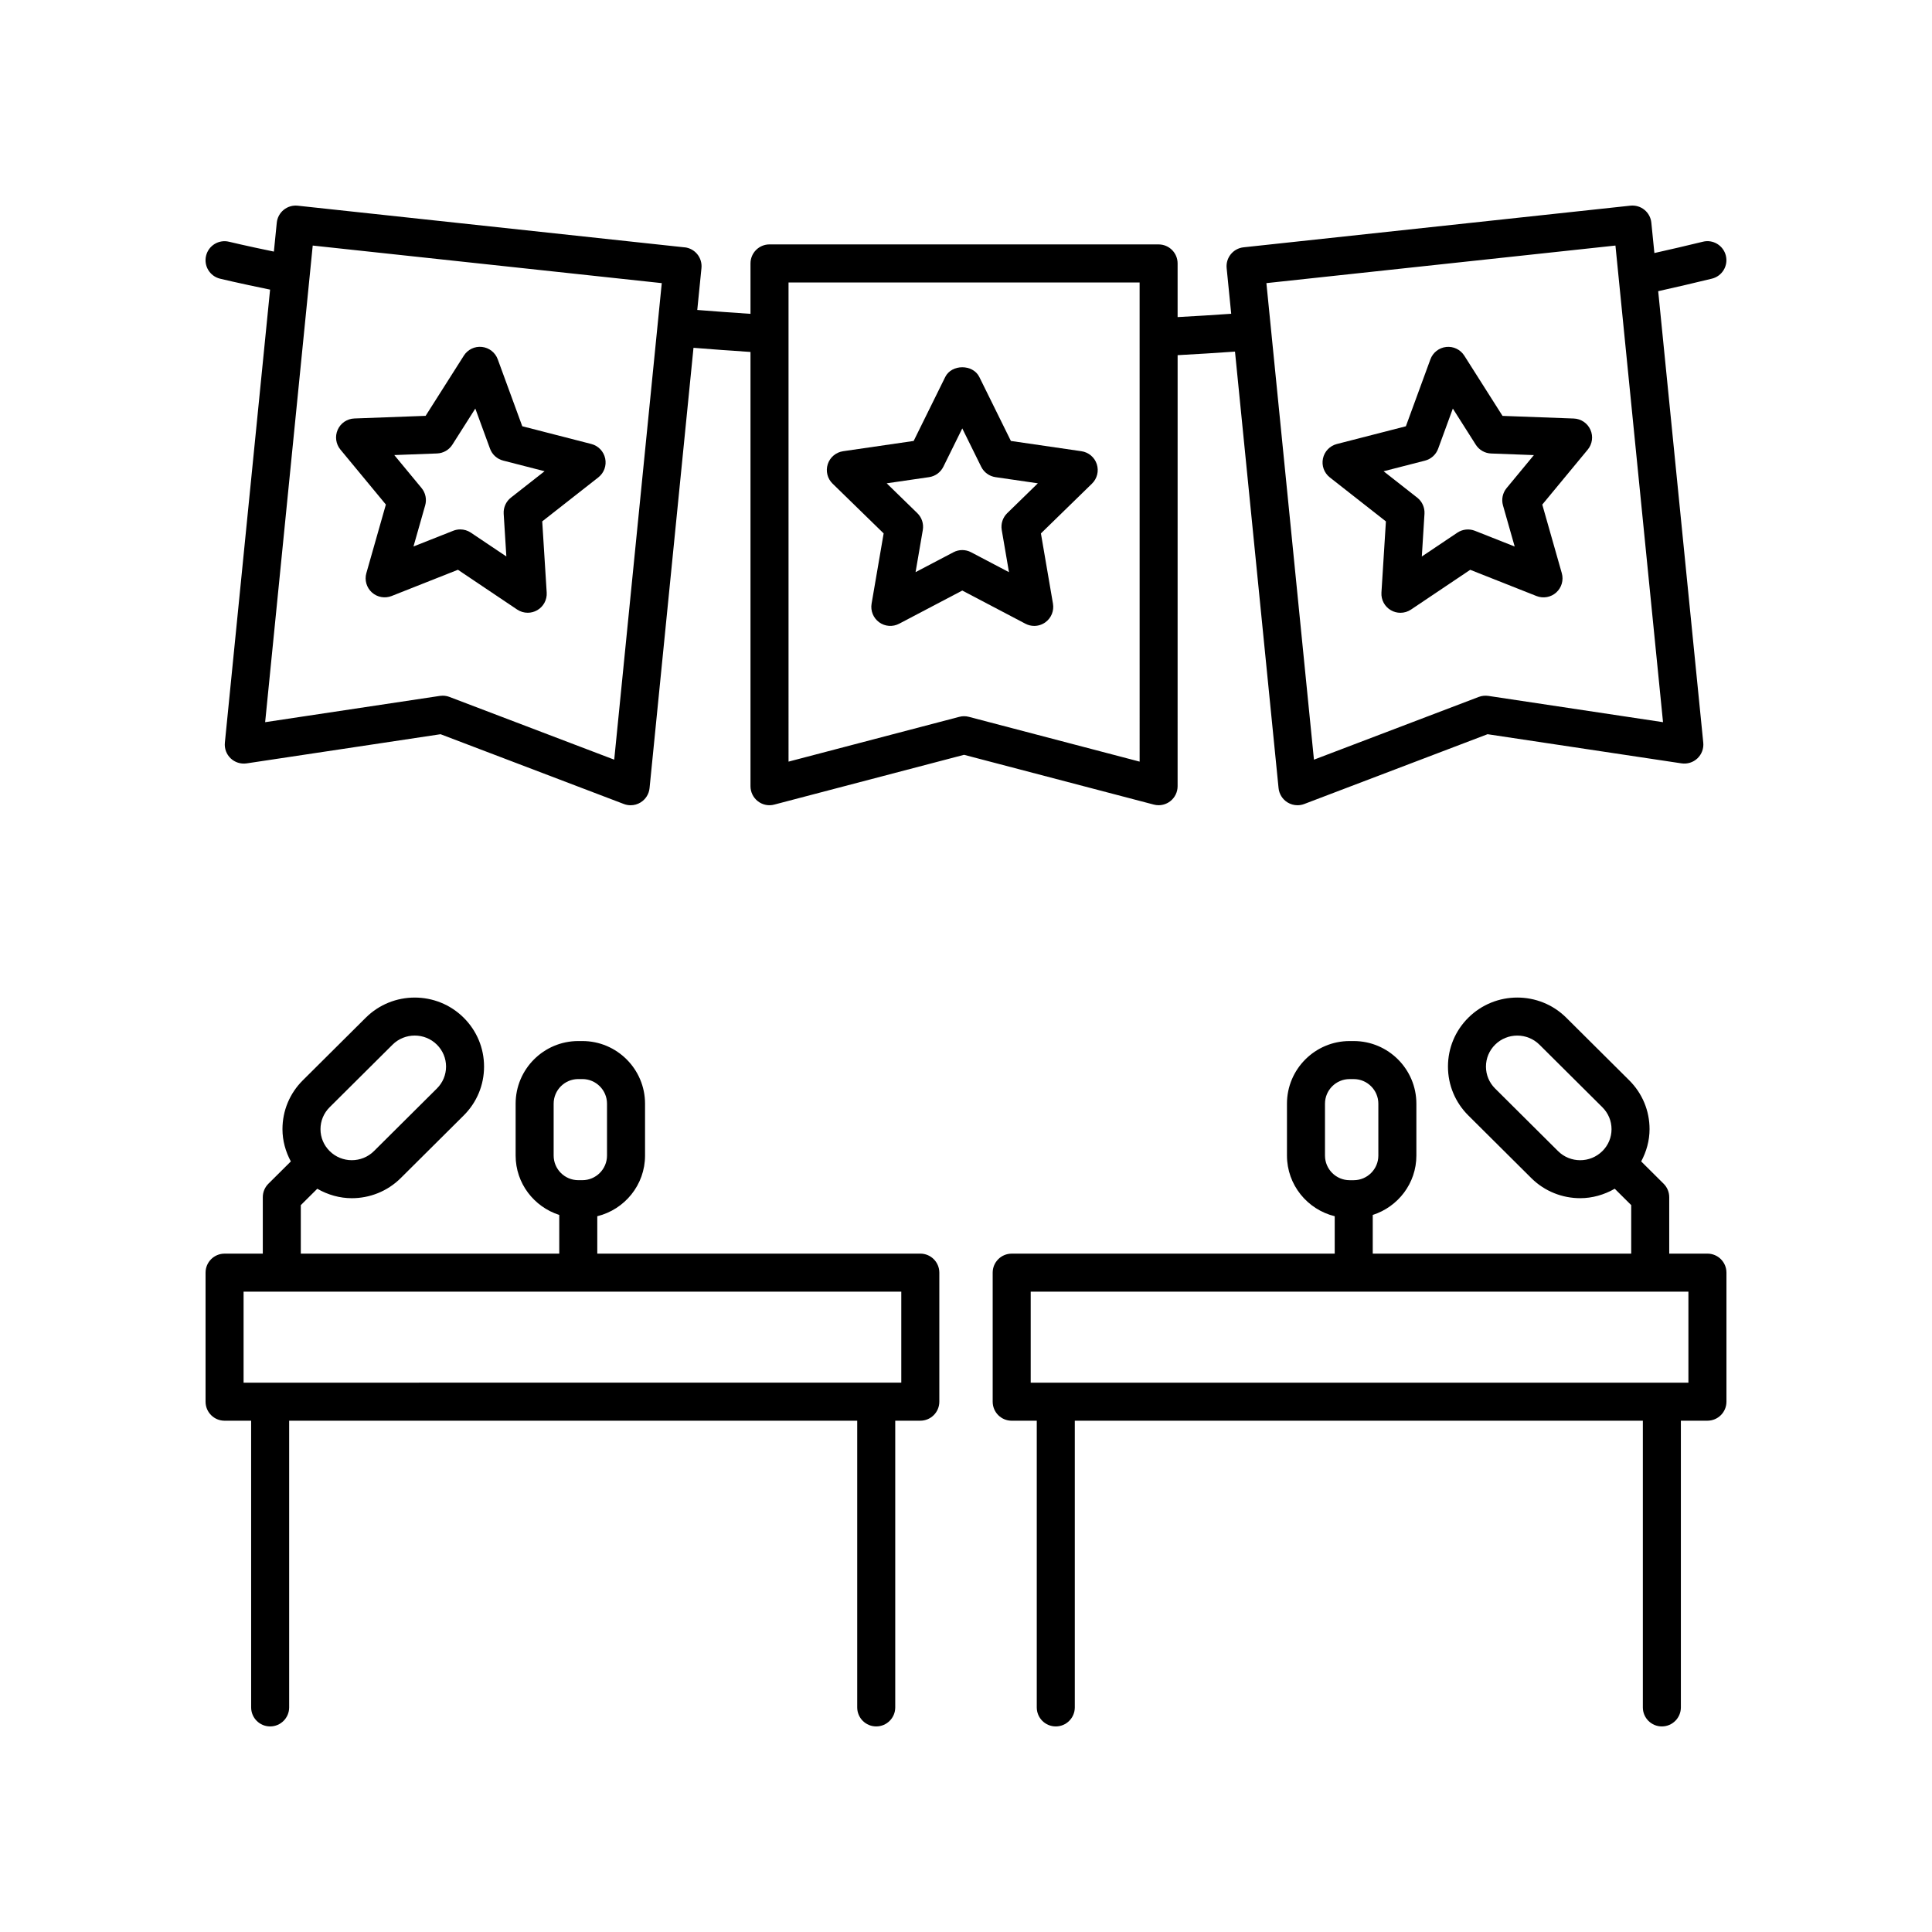
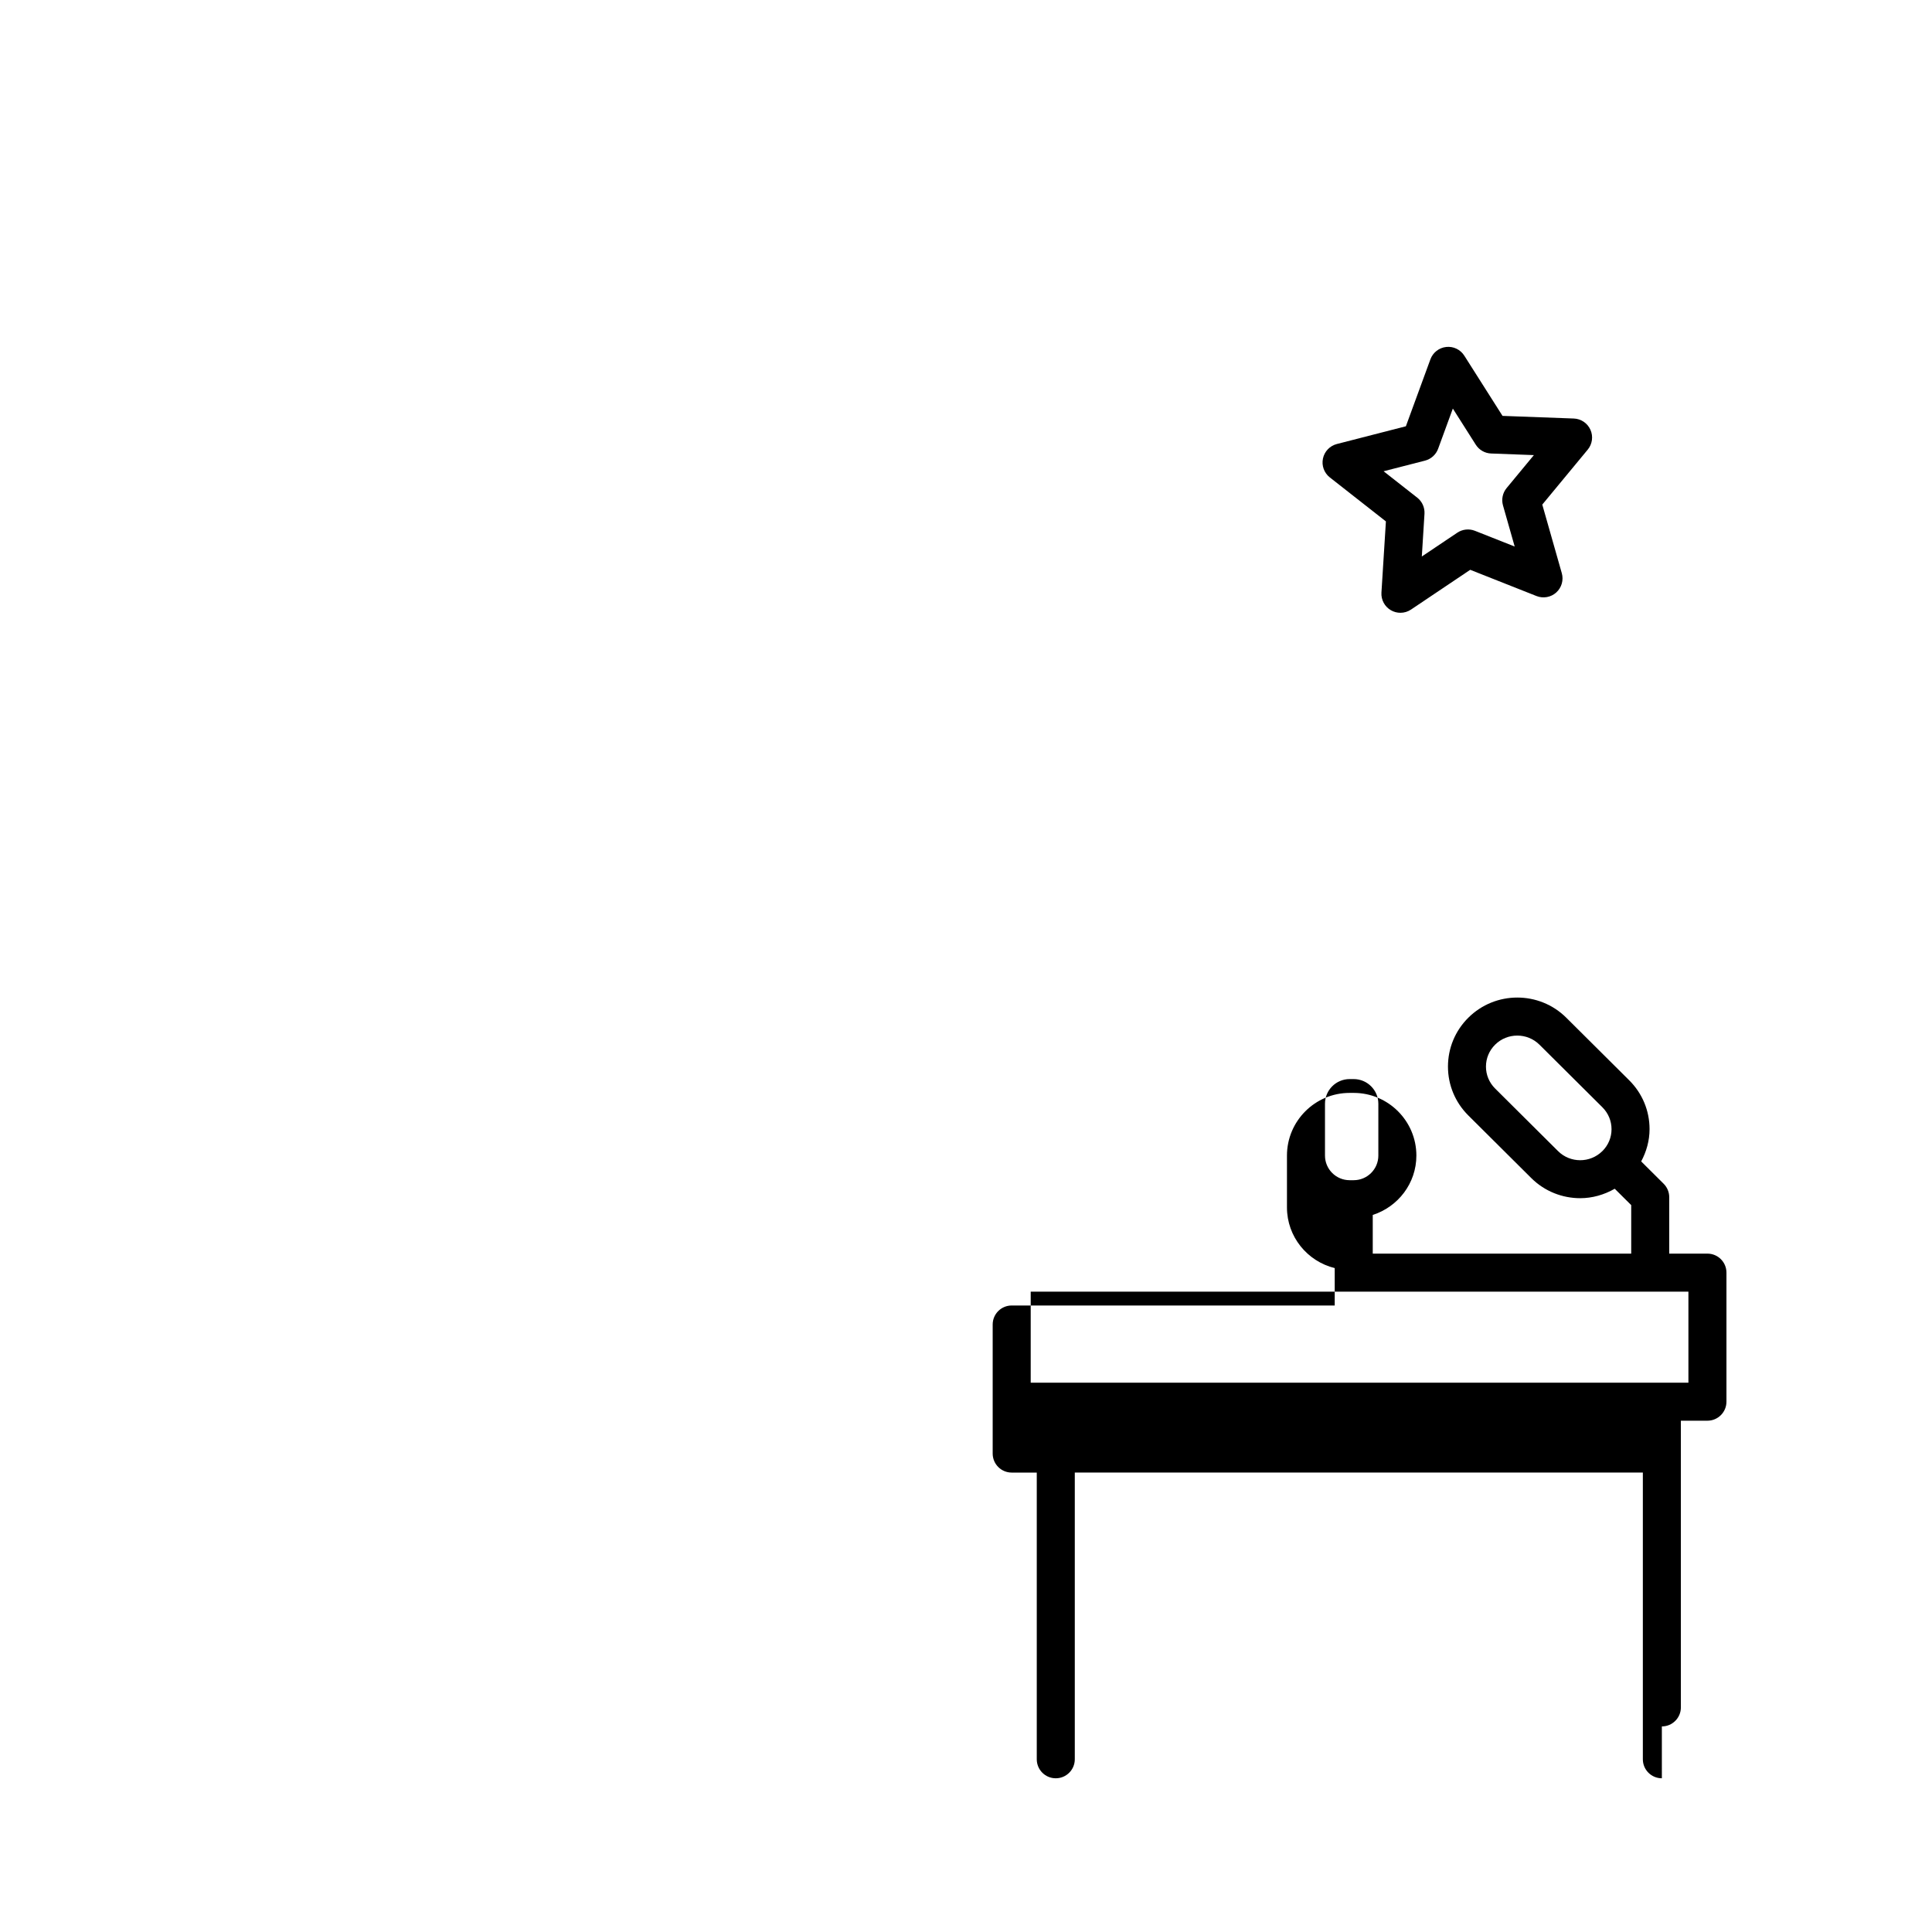
<svg xmlns="http://www.w3.org/2000/svg" fill="#000000" width="800px" height="800px" version="1.1" viewBox="144 144 512 512">
  <g>
-     <path d="m215.59 601.52c2.781 0 5.039-2.254 5.039-5.039v-75.98h150.54v75.98c0 2.785 2.254 5.039 5.039 5.039 2.781 0 5.039-2.254 5.039-5.039v-75.98h6.644c2.781 0 5.039-2.254 5.039-5.039v-34.199c0-2.785-2.254-5.039-5.039-5.039l-85.605 0.004v-9.914c7.246-1.785 12.656-8.289 12.656-16.078v-13.742c0-9.156-7.449-16.605-16.605-16.605h-1.086c-9.156 0-16.605 7.449-16.605 16.605v13.742c0 7.387 4.879 13.59 11.562 15.738v10.254h-68.492v-12.855l4.367-4.34c2.828 1.625 5.973 2.504 9.148 2.504 4.699 0 9.402-1.781 12.98-5.344l16.676-16.586c3.477-3.457 5.391-8.059 5.391-12.949s-1.918-9.492-5.391-12.949c-7.16-7.125-18.805-7.125-25.965 0l-16.676 16.586c-3.477 3.457-5.391 8.059-5.391 12.953 0 3.043 0.82 5.934 2.219 8.543l-5.949 5.914c-0.949 0.945-1.484 2.231-1.484 3.57v14.953h-10.129c-2.781 0-5.039 2.254-5.039 5.039v34.199c0 2.785 2.254 5.039 5.039 5.039h7.039l0.004 75.977c0 2.785 2.254 5.039 5.035 5.039zm75.133-165.03c0-3.602 2.93-6.527 6.527-6.527h1.086c3.598 0 6.527 2.926 6.527 6.527v13.742c0 3.602-2.93 6.527-6.527 6.527h-1.086c-3.598 0-6.527-2.926-6.527-6.527zm-59.371 0.945 16.676-16.586c1.621-1.613 3.75-2.414 5.879-2.414s4.254 0.801 5.879 2.414c1.559 1.555 2.422 3.617 2.422 5.805s-0.859 4.25-2.422 5.805l-16.676 16.586c-3.242 3.227-8.516 3.227-11.75 0h-0.004c-1.559-1.551-2.422-3.609-2.422-5.801 0-2.195 0.859-4.254 2.418-5.809zm-22.801 48.863h174.3v24.121l-174.3 0.004z" />
-     <path d="m584.41 601.52c2.781 0 5.039-2.254 5.039-5.039v-75.98h7.039c2.781 0 5.039-2.254 5.039-5.039v-34.199c0-2.785-2.254-5.039-5.039-5.039h-10.125v-14.953c0-1.344-0.535-2.629-1.484-3.57l-5.949-5.914c1.395-2.609 2.215-5.5 2.219-8.543 0-4.894-1.914-9.496-5.391-12.953l-16.676-16.586c-7.16-7.125-18.805-7.125-25.965 0-3.477 3.457-5.391 8.059-5.391 12.949s1.918 9.492 5.391 12.949l16.676 16.586c3.578 3.562 8.281 5.344 12.98 5.344 3.176 0 6.32-0.883 9.148-2.504l4.367 4.34v12.855l-68.496 0.004v-10.254c6.68-2.148 11.562-8.352 11.562-15.738v-13.742c0-9.156-7.449-16.605-16.605-16.605h-1.086c-9.156 0-16.605 7.449-16.605 16.605v13.742c0 7.789 5.41 14.297 12.656 16.078v9.914h-85.605c-2.781 0-5.039 2.254-5.039 5.039v34.199c0 2.785 2.254 5.039 5.039 5.039h6.644v75.977c0 2.785 2.254 5.039 5.039 5.039 2.781 0 5.039-2.254 5.039-5.039v-75.98h150.54v75.98c0 2.785 2.258 5.039 5.039 5.039zm-15.766-152.47c-3.238 3.227-8.508 3.227-11.75 0l-16.676-16.586c-1.559-1.555-2.422-3.617-2.422-5.805s0.859-4.25 2.422-5.805c1.621-1.613 3.75-2.414 5.879-2.414s4.254 0.801 5.879 2.414l16.676 16.586c1.559 1.555 2.422 3.617 2.422 5.809 0 2.188-0.859 4.25-2.422 5.801h-0.008zm-73.508 1.188v-13.742c0-3.602 2.93-6.527 6.527-6.527h1.086c3.598 0 6.527 2.926 6.527 6.527v13.742c0 3.602-2.93 6.527-6.527 6.527h-1.086c-3.598 0-6.527-2.926-6.527-6.527zm-77.988 36.066h174.3v24.121l-174.3 0.004z" />
-     <path d="m415.74 309.29c0.738 0.391 1.543 0.582 2.344 0.582 1.043 0 2.082-0.324 2.961-0.965 1.551-1.125 2.328-3.035 2.004-4.926l-3.195-18.621 13.531-13.191c1.375-1.34 1.871-3.34 1.277-5.16-0.594-1.824-2.168-3.152-4.066-3.43l-18.699-2.723-8.363-16.945c-1.699-3.445-7.34-3.445-9.039 0l-8.363 16.945-18.699 2.723c-1.898 0.277-3.473 1.605-4.066 3.43-0.594 1.82-0.098 3.824 1.277 5.16l13.531 13.191-3.195 18.621c-0.32 1.891 0.453 3.797 2.004 4.926 1.551 1.133 3.609 1.277 5.305 0.383l16.727-8.789zm-29.105-13.668 1.918-11.172c0.281-1.633-0.262-3.301-1.453-4.457l-8.117-7.91 11.219-1.633c1.641-0.234 3.059-1.27 3.793-2.754l5.016-10.164 5.016 10.164c0.734 1.484 2.152 2.519 3.793 2.754l11.219 1.633-8.117 7.91c-1.188 1.156-1.73 2.824-1.453 4.457l1.918 11.18-10.035-5.273c-0.734-0.391-1.539-0.582-2.344-0.582-0.805 0-1.609 0.191-2.344 0.582z" />
+     <path d="m584.41 601.52c2.781 0 5.039-2.254 5.039-5.039v-75.98h7.039c2.781 0 5.039-2.254 5.039-5.039v-34.199c0-2.785-2.254-5.039-5.039-5.039h-10.125v-14.953c0-1.344-0.535-2.629-1.484-3.57l-5.949-5.914c1.395-2.609 2.215-5.5 2.219-8.543 0-4.894-1.914-9.496-5.391-12.953l-16.676-16.586c-7.16-7.125-18.805-7.125-25.965 0-3.477 3.457-5.391 8.059-5.391 12.949s1.918 9.492 5.391 12.949l16.676 16.586c3.578 3.562 8.281 5.344 12.98 5.344 3.176 0 6.32-0.883 9.148-2.504l4.367 4.34v12.855l-68.496 0.004v-10.254c6.68-2.148 11.562-8.352 11.562-15.738c0-9.156-7.449-16.605-16.605-16.605h-1.086c-9.156 0-16.605 7.449-16.605 16.605v13.742c0 7.789 5.41 14.297 12.656 16.078v9.914h-85.605c-2.781 0-5.039 2.254-5.039 5.039v34.199c0 2.785 2.254 5.039 5.039 5.039h6.644v75.977c0 2.785 2.254 5.039 5.039 5.039 2.781 0 5.039-2.254 5.039-5.039v-75.98h150.54v75.98c0 2.785 2.258 5.039 5.039 5.039zm-15.766-152.47c-3.238 3.227-8.508 3.227-11.75 0l-16.676-16.586c-1.559-1.555-2.422-3.617-2.422-5.805s0.859-4.25 2.422-5.805c1.621-1.613 3.75-2.414 5.879-2.414s4.254 0.801 5.879 2.414l16.676 16.586c1.559 1.555 2.422 3.617 2.422 5.809 0 2.188-0.859 4.25-2.422 5.801h-0.008zm-73.508 1.188v-13.742c0-3.602 2.93-6.527 6.527-6.527h1.086c3.598 0 6.527 2.926 6.527 6.527v13.742c0 3.602-2.93 6.527-6.527 6.527h-1.086c-3.598 0-6.527-2.926-6.527-6.527zm-77.988 36.066h174.3v24.121l-174.3 0.004z" />
    <path d="m511.28 282.18-1.184 18.863c-0.121 1.914 0.855 3.731 2.523 4.684 0.777 0.449 1.645 0.668 2.508 0.668 0.98 0 1.961-0.285 2.809-0.855l15.688-10.535 17.57 6.953c1.777 0.699 3.812 0.34 5.234-0.949 1.422-1.285 1.988-3.266 1.465-5.113l-5.172-18.176 12.043-14.562c1.223-1.48 1.5-3.523 0.715-5.273-0.785-1.75-2.496-2.902-4.41-2.973l-18.883-0.699-10.129-15.957c-1.027-1.617-2.879-2.519-4.793-2.309-1.906 0.207-3.531 1.477-4.191 3.277l-6.5 17.742-18.301 4.703c-1.855 0.477-3.281 1.969-3.676 3.848-0.395 1.875 0.309 3.812 1.82 5zm10.363-16.109c1.605-0.414 2.906-1.59 3.477-3.148l3.898-10.648 6.078 9.574c0.887 1.398 2.41 2.273 4.066 2.332l11.332 0.426-7.223 8.734c-1.059 1.277-1.418 2.996-0.965 4.59l3.102 10.906-10.543-4.172c-1.539-0.605-3.277-0.422-4.66 0.5l-9.41 6.316 0.707-11.316c0.102-1.652-0.613-3.258-1.918-4.281l-8.918-6.996z" />
-     <path d="m325.42 209.55-102.52-11.039c-1.324-0.145-2.672 0.25-3.715 1.098s-1.703 2.078-1.836 3.41l-0.766 7.656c-7.656-1.578-11.824-2.598-11.879-2.609-2.719-0.66-5.43 1-6.09 3.699-0.66 2.699 0.992 5.426 3.699 6.09 0 0 4.691 1.145 13.262 2.898l-11.984 120.07c-0.156 1.551 0.414 3.078 1.539 4.152 1.125 1.066 2.676 1.555 4.223 1.332l51.398-7.731 48.582 18.496c0.582 0.223 1.188 0.328 1.793 0.328 0.926 0 1.844-0.254 2.648-0.754 1.332-0.828 2.211-2.223 2.363-3.785l11.645-116.69c4.934 0.398 9.965 0.766 15.105 1.102v115.08c0 1.559 0.723 3.035 1.961 3.988 1.234 0.961 2.848 1.293 4.356 0.879l50.277-13.188 50.281 13.188c0.422 0.113 0.852 0.168 1.277 0.168 1.102 0 2.188-0.363 3.078-1.047 1.238-0.953 1.961-2.43 1.961-3.988l0.004-114.23c5.035-0.27 10.105-0.586 15.203-0.945l11.547 115.68c0.156 1.559 1.031 2.957 2.363 3.785 0.809 0.496 1.723 0.754 2.648 0.754 0.605 0 1.211-0.109 1.793-0.328l48.582-18.496 51.402 7.727c1.547 0.227 3.102-0.262 4.223-1.332 1.125-1.074 1.695-2.602 1.539-4.152l-11.945-119.65c4.746-1.062 9.496-2.156 14.246-3.324 2.699-0.664 4.352-3.394 3.684-6.098-0.664-2.699-3.406-4.367-6.098-3.684-4.281 1.055-8.562 2.031-12.844 2.996l-0.805-8.047c-0.133-1.332-0.793-2.562-1.836-3.41-1.039-0.848-2.379-1.234-3.715-1.098l-102.52 11.039c-2.754 0.297-4.75 2.754-4.477 5.512l1.207 12.098c-4.762 0.332-9.5 0.629-14.203 0.879v-14.219c0-2.785-2.254-5.039-5.039-5.039l-103.11-0.004c-2.781 0-5.039 2.254-5.039 5.039v13.363c-4.793-0.316-9.492-0.66-14.105-1.027l1.109-11.098c0.273-2.754-1.723-5.215-4.477-5.508zm246.69-0.477 12.609 126.31-46.301-6.965c-0.859-0.117-1.734-0.031-2.543 0.277l-43.664 16.625-12.602-126.29zm-219.14 9.785h93.039l0.004 126.98-45.242-11.867c-0.422-0.113-0.848-0.168-1.277-0.168-0.43 0-0.859 0.055-1.277 0.168l-45.246 11.867zm-46.195 126.46-43.664-16.625c-0.574-0.215-1.184-0.328-1.793-0.328-0.25 0-0.5 0.02-0.75 0.055l-46.301 6.965 12.609-126.31 92.5 9.957z" />
-     <path d="m246.26 277.71-5.172 18.176c-0.523 1.844 0.043 3.828 1.465 5.113 1.422 1.289 3.453 1.648 5.234 0.949l17.57-6.953 15.688 10.535c0.848 0.57 1.828 0.855 2.809 0.855 0.863 0 1.73-0.223 2.508-0.668 1.664-0.953 2.641-2.769 2.519-4.684l-1.184-18.863 14.867-11.66c1.512-1.188 2.215-3.125 1.82-5-0.395-1.879-1.816-3.371-3.676-3.848l-18.301-4.703-6.5-17.742c-0.66-1.801-2.281-3.07-4.191-3.277-1.922-0.211-3.766 0.688-4.793 2.309l-10.129 15.953-18.883 0.699c-1.918 0.07-3.625 1.219-4.41 2.973-0.785 1.75-0.508 3.793 0.715 5.273zm13.559-13.539c1.656-0.059 3.18-0.934 4.066-2.332l6.078-9.57 3.898 10.641c0.57 1.559 1.871 2.734 3.477 3.148l10.98 2.82-8.918 6.996c-1.305 1.023-2.023 2.629-1.918 4.281l0.707 11.316-9.41-6.316c-0.844-0.566-1.824-0.855-2.809-0.855-0.629 0-1.254 0.117-1.855 0.355l-10.539 4.168 3.102-10.902c0.453-1.594 0.094-3.312-0.965-4.59l-7.223-8.734z" />
  </g>
</svg>